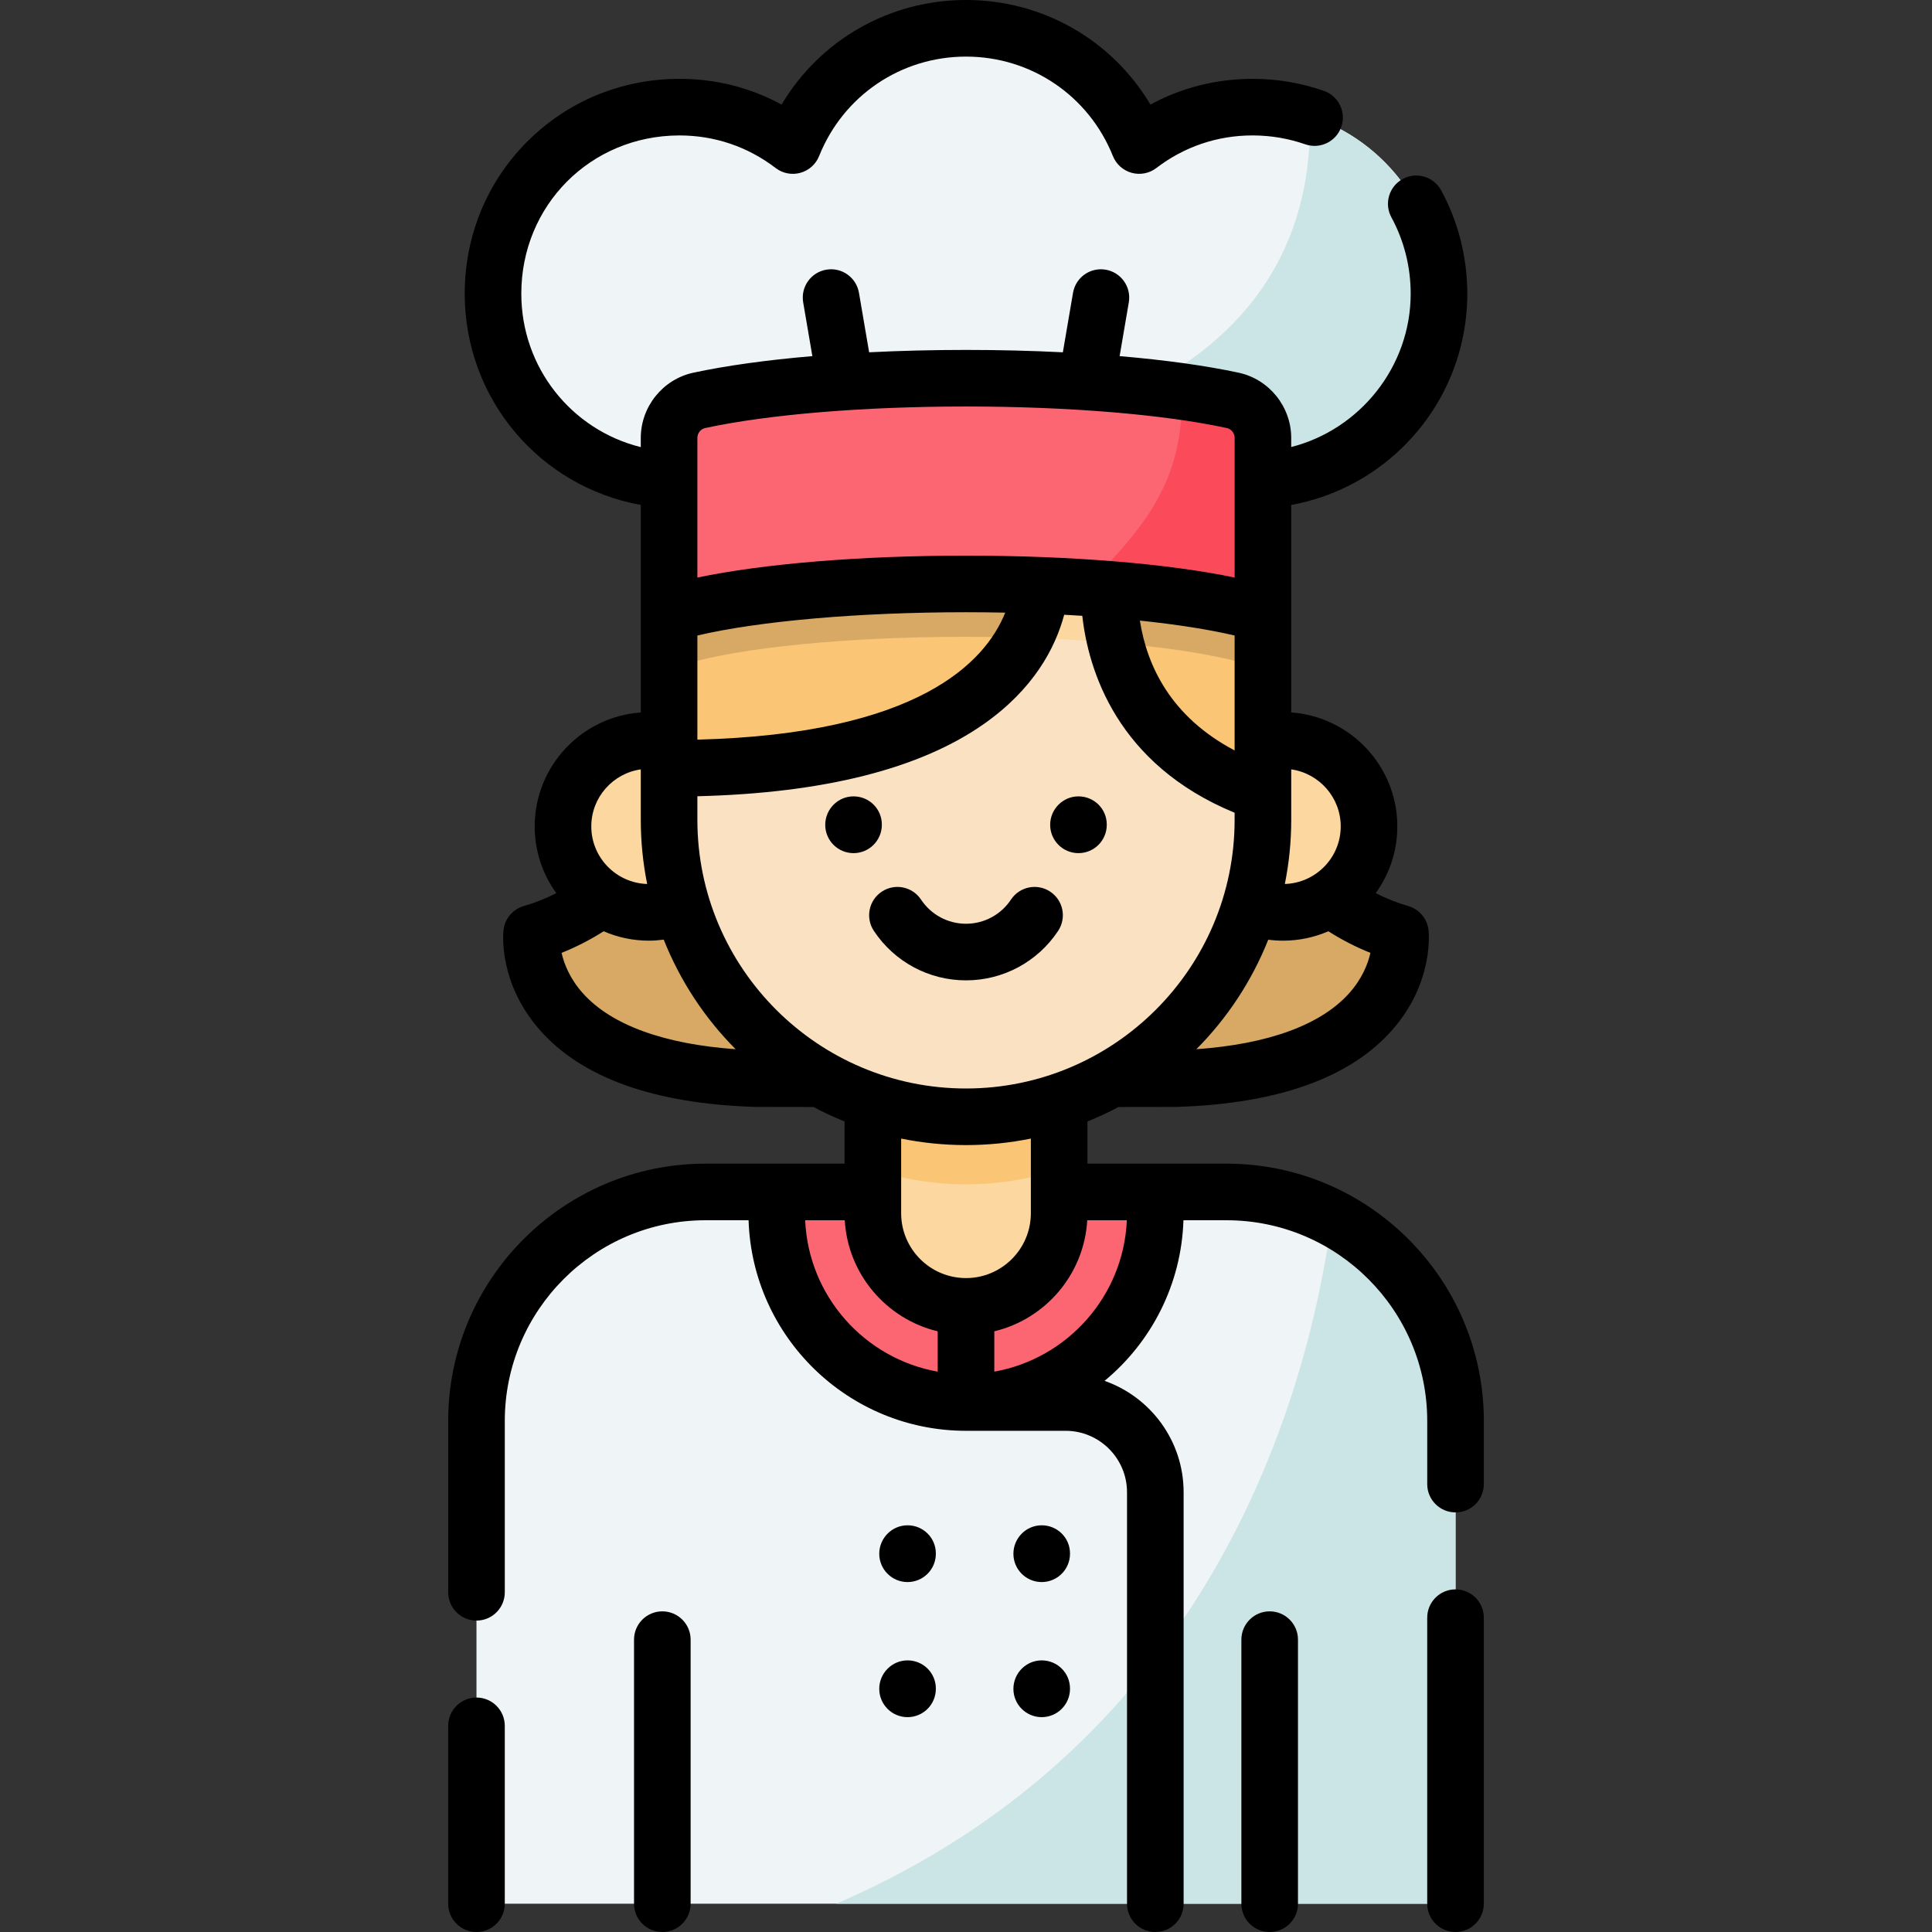
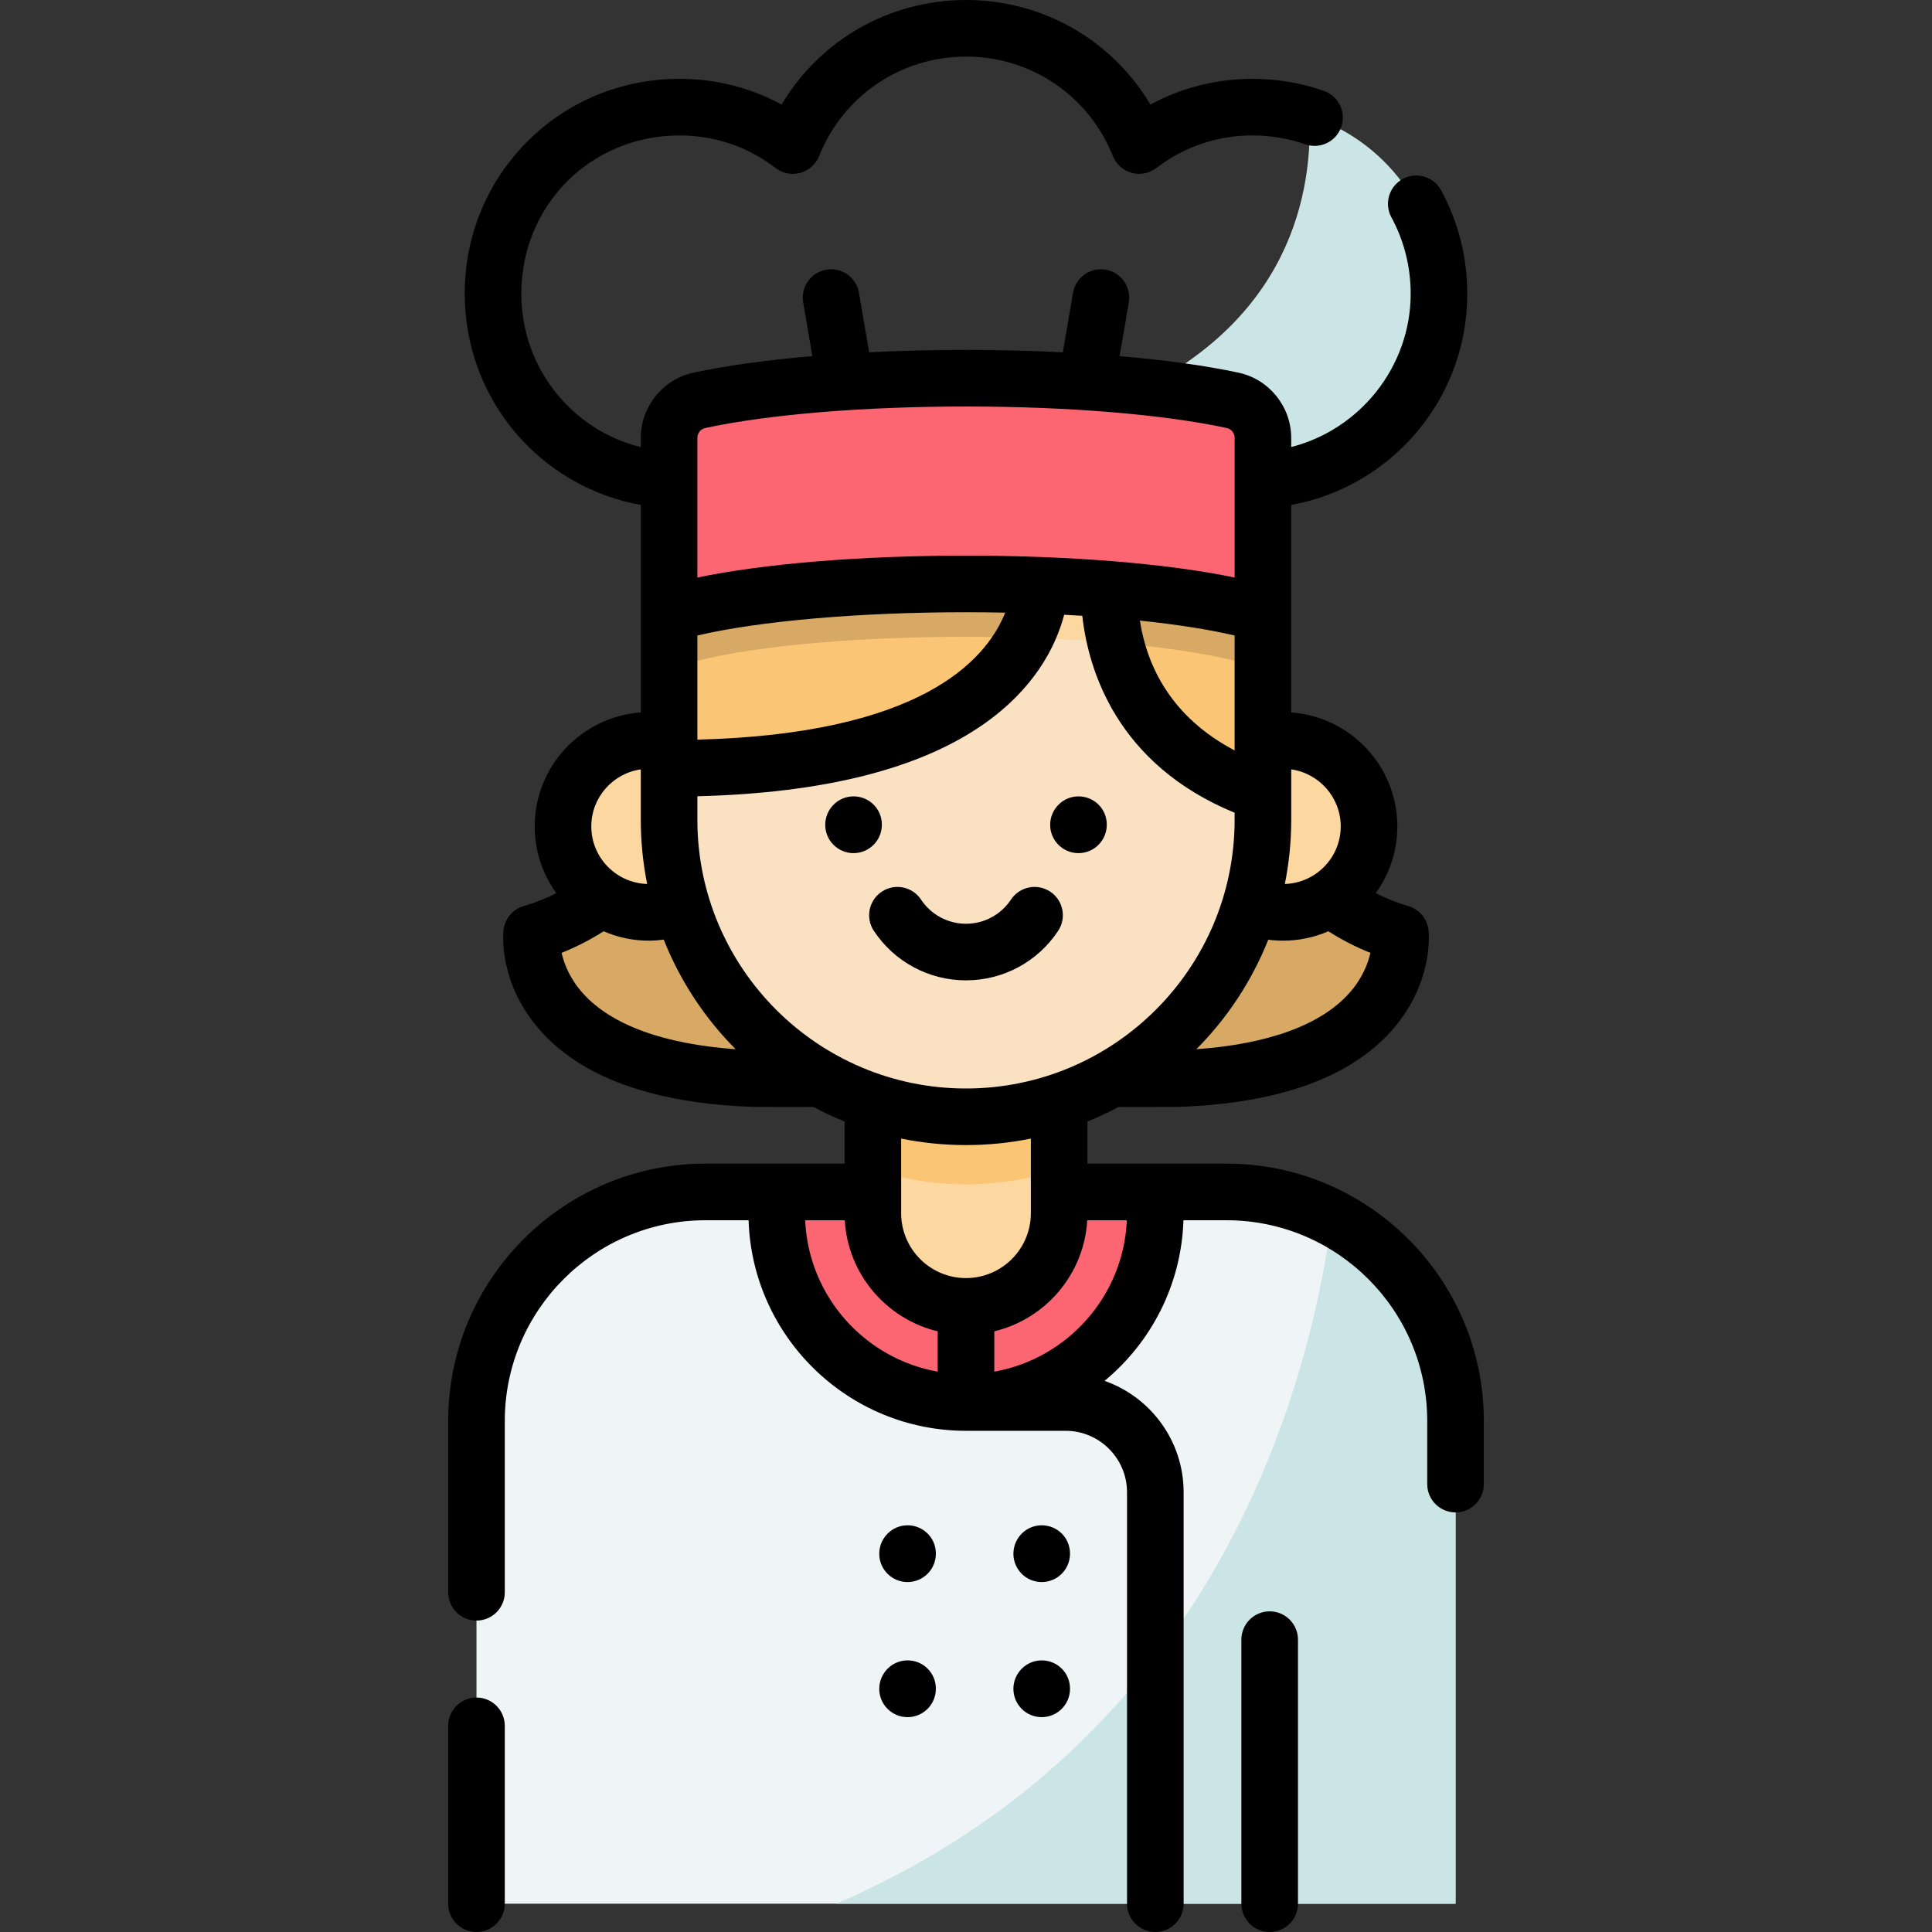
<svg xmlns="http://www.w3.org/2000/svg" id="Capa_1" enable-background="new 0 0 511.997 511.997" height="512" viewBox="0 0 511.997 511.997" width="512">
  <rect x="0" y="0" width="511.997" height="511.997" fill="#333333" stroke="none" />
  <g>
    <g>
      <g>
        <path d="m385.726 376.566v127.934h-259.455v-127.934c0-33.517 27.168-60.686 60.685-60.686h138.084c33.518.001 60.686 27.169 60.686 60.686z" fill="#eff5f6" />
        <path d="m385.729 376.57v127.93h-164.14c100.34-43.22 125.25-135.99 131.4-181.81 19.45 10.11 32.74 30.44 32.74 53.88z" fill="#cbe5e7" />
        <path d="m306.167 315.881v5.635c0 27.658-22.511 50.158-50.169 50.158s-50.169-22.501-50.169-50.158v-5.635z" fill="#fb6672" />
        <path d="m280.689 266.67v54.84c0 13.64-11.06 24.69-24.69 24.69s-24.69-11.05-24.69-24.69v-54.84z" fill="#fcd79f" />
        <path d="m280.689 266.67v43.22c-7.76 2.57-16.07 3.96-24.69 3.96s-16.93-1.39-24.69-3.96v-43.22z" fill="#fac574" />
        <g>
          <g>
            <g>
              <path d="m200.161 175.422c-7.588 19.472-24.092 61.741-59.279 71.895 0 0-3.696 36.473 59.279 38.522l57.577.094z" fill="#d7a964" />
            </g>
            <g>
              <path d="m311.836 175.422c7.588 19.472 24.092 61.741 59.279 71.895 0 0 3.696 36.473-59.279 38.522l-57.577.094z" fill="#d7a964" />
              <g>
                <g>
                  <circle cx="171.978" cy="219.004" fill="#fcd79f" r="22.782" />
                </g>
                <g>
                  <circle cx="340.022" cy="219.004" fill="#fcd79f" r="22.782" />
                </g>
              </g>
            </g>
          </g>
-           <path d="m381.29 80.164c-1.177 25.483-22.019 46.113-47.513 47.048-16.856.618-31.911-7.213-41.276-19.593-.026-.035-.053-.07-.079-.105-4.066-5.398-11.185-7.555-17.421-4.951-5.849 2.442-12.266 3.792-19.003 3.792-6.735 0-13.152-1.35-19-3.791-6.235-2.603-13.357-.45-17.419 4.95-9.34 12.416-24.39 20.285-41.255 19.702-25.679-.888-46.641-21.758-47.634-47.433-1.09-28.195 21.435-51.386 49.387-51.386 11.301 0 21.706 3.791 30.032 10.17 7.286-18.2 25.079-31.061 45.889-31.061s38.602 12.861 45.889 31.061c8.326-6.379 18.73-10.17 30.032-10.17 5.279 0 10.354.826 15.123 2.354 20.605 6.614 35.311 26.38 34.248 49.413z" fill="#eff5f6" />
          <path d="m381.344 77.821c0 27.301-22.124 49.425-49.425 49.425-16.101 0-30.399-7.704-39.418-19.627 47.631-18.914 55.356-53.695 54.541-76.868 19.902 6.388 34.302 25.048 34.302 47.07z" fill="#cbe5e7" />
          <path d="m334.69 134.49v82.78c0 43.46-35.23 78.69-78.69 78.69s-78.69-35.23-78.69-78.69v-82.78z" fill="#f9e1c2" />
          <path d="m334.69 134.49v42.79l-4.06-1.23c-9.49-2.87-25.62-5.19-44.25-6.36-9.63-.62-19.84-.94-30.38-.94-31.13 0-59.73 2.8-74.64 7.3l-4.05 1.22v-42.78z" fill="#fcd79f" />
          <path d="m334.69 148.58v61.64c-25.88-8.85-35.59-25.9-39.03-39.83-2.98-12.08-1.25-21.81-1.25-21.81z" fill="#fac574" />
          <path d="m334.69 148.58v28.7l-4.06-1.23c-7.87-2.38-20.32-4.38-34.97-5.66-2.98-12.08-1.25-21.81-1.25-21.81z" fill="#d7a964" />
          <path d="m271.61 168.99c-8.21 15.66-31.19 34.62-94.3 34.62v-55.03h98.57s1.52 9.39-4.27 20.41z" fill="#fac574" />
          <path d="m275.88 148.58s1.52 9.39-4.27 20.41c-5.1-.16-10.31-.24-15.61-.24-31.13 0-59.73 2.8-74.64 7.3l-4.05 1.22v-28.69z" fill="#d7a964" />
          <path d="m334.681 116.048v46.602c-10.547-3.19-27.311-5.666-47.427-6.93-9.742-.632-20.269-.968-31.255-.968-33.66 0-63.029 3.169-78.682 7.898v-46.602c0-4.779 3.312-8.937 7.99-9.946 16.631-3.587 42.118-5.87 70.693-5.87 21.777 0 41.761 1.325 57.404 3.546 4.881.693 9.335 1.467 13.289 2.324 4.676 1.009 7.988 5.166 7.988 9.946z" fill="#fb6672" />
-           <path d="m334.681 116.048v46.602c-10.547-3.19-27.311-5.666-47.427-6.93 21.502-20.351 25.813-32.671 26.149-51.942 4.881.693 9.335 1.467 13.289 2.324 4.677 1.009 7.989 5.166 7.989 9.946z" fill="#fb4a59" />
+           <path d="m334.681 116.048v46.602z" fill="#fb4a59" />
        </g>
      </g>
    </g>
    <g>
-       <path d="m385.724 421.197c-4.142 0-7.5 3.357-7.5 7.5v75.799c0 4.143 3.358 7.5 7.5 7.5s7.5-3.357 7.5-7.5v-75.799c0-4.142-3.358-7.5-7.5-7.5z" />
      <path d="m126.273 449.864c-4.142 0-7.5 3.357-7.5 7.5v47.132c0 4.143 3.358 7.5 7.5 7.5s7.5-3.357 7.5-7.5v-47.132c0-4.142-3.357-7.5-7.5-7.5z" />
      <path d="m325.038 308.376h-36.853v-11.176c2.82-1.14 5.569-2.416 8.232-3.836l15.43-.025c.077 0 .154-.001.231-.004 26.667-.867 45.825-7.751 56.941-20.46 10.646-12.172 9.7-24.903 9.557-26.314-.309-3.048-2.44-5.602-5.383-6.45-2.933-.846-5.811-1.995-8.618-3.415 3.599-4.981 5.728-11.09 5.728-17.691 0-15.969-12.428-29.082-28.118-30.196v-54.313-.678c12.051-2.196 23.086-8.226 31.515-17.329 9.768-10.55 15.146-24.282 15.146-38.668 0-9.599-2.399-19.072-6.938-27.396-1.982-3.636-6.537-4.976-10.175-2.994-3.637 1.983-4.978 6.539-2.995 10.176 3.341 6.127 5.107 13.117 5.107 20.215 0 19.331-13.449 36.015-31.661 40.644v-2.409c0-8.279-5.853-15.549-13.917-17.285-8.736-1.881-19.526-3.366-31.557-4.395l2.435-14.253c.697-4.083-2.047-7.958-6.13-8.655-4.082-.697-7.958 2.046-8.656 6.13l-2.693 15.763c-8.246-.414-16.871-.63-25.67-.63-8.798 0-17.423.216-25.669.63l-2.693-15.763c-.697-4.083-4.573-6.836-8.656-6.13-4.083.697-6.828 4.572-6.13 8.655l2.435 14.253c-12.031 1.028-22.82 2.513-31.556 4.395-8.064 1.736-13.917 9.005-13.917 17.285v2.435c-18.414-4.585-31.661-21.125-31.661-40.67 0-23.377 18.31-41.793 41.684-41.927.083-.001.166-.001.249-.001 9.29 0 18.091 2.982 25.463 8.632 1.862 1.428 4.286 1.901 6.548 1.279 2.263-.622 4.104-2.267 4.976-4.444 6.413-16.015 21.693-26.361 38.93-26.361s32.517 10.346 38.929 26.357c.872 2.179 2.714 3.823 4.977 4.444 2.261.621 4.686.147 6.548-1.279 7.372-5.649 16.173-8.632 25.466-8.632.082 0 .164 0 .246.001 4.704.026 9.326.818 13.738 2.354 3.911 1.362 8.187-.705 9.548-4.618 1.361-3.912-.707-8.187-4.619-9.548-5.973-2.079-12.225-3.151-18.583-3.188-9.733-.031-19.023 2.285-27.377 6.822-10.159-17.08-28.51-27.713-48.873-27.713s-38.715 10.633-48.872 27.714c-8.356-4.539-17.643-6.88-27.378-6.822-15.234.087-29.479 6.024-40.111 16.719-10.631 10.694-16.486 24.974-16.486 40.208 0 27.811 19.767 51.13 46.661 55.993v.683 54.314c-15.689 1.116-28.115 14.228-28.115 30.196 0 6.6 2.129 12.709 5.727 17.69-2.808 1.421-5.687 2.57-8.62 3.416-2.943.849-5.074 3.402-5.383 6.45-.143 1.411-1.09 14.143 9.556 26.314 11.116 12.709 30.274 19.593 56.941 20.46.077.003.154.004.231.004l15.43.025c2.663 1.42 5.412 2.697 8.232 3.836v11.176h-36.853c-37.598 0-68.186 30.588-68.186 68.186v45.407c0 4.143 3.358 7.5 7.5 7.5s7.5-3.357 7.5-7.5v-45.407c0-29.326 23.859-53.186 53.186-53.186h11.418c.987 30.934 26.447 55.799 57.621 55.799h26.382c8.981 0 16.287 7.307 16.287 16.287v109.035c0 4.143 3.358 7.5 7.5 7.5s7.5-3.357 7.5-7.5v-109.035c0-13.628-8.762-25.243-20.946-29.523 12.339-10.215 20.353-25.462 20.899-42.563h11.418c29.327 0 53.186 23.859 53.186 53.186v16.741c0 4.143 3.358 7.5 7.5 7.5s7.5-3.357 7.5-7.5v-16.741c0-37.598-30.588-68.186-68.186-68.186zm-140.226-91.104v-6.26c33.453-.825 58.97-7.252 75.91-19.141 13.217-9.277 18.933-20.135 21.299-28.954 1.617.085 3.216.179 4.797.28 1.593 14.287 9.047 39.28 40.367 52.189v1.886c0 39.252-31.935 71.187-71.187 71.187s-71.186-31.935-71.186-71.187zm0-48.857c16.362-3.839 42.82-6.167 71.187-6.167 3.5 0 6.969.037 10.396.107-5.273 13.14-23.056 32.163-81.583 33.658zm142.374 30.458c-16.92-8.923-23.232-22.414-25.106-34.409 9.728 1.016 18.291 2.352 25.106 3.951zm30.283 64.421c-7.521 8.353-21.445 13.407-40.425 14.756 8.179-8.214 14.696-18.073 19.052-29.019 1.296.168 2.606.255 3.926.255 4.263 0 8.321-.89 12.004-2.487 3.593 2.278 7.319 4.191 11.148 5.716-.659 2.917-2.19 6.875-5.705 10.779zm-2.165-44.29c0 8.267-6.602 15.005-14.808 15.258 1.103-5.495 1.69-11.175 1.69-16.99v-6.819c.001-.04-.001-.08 0-.121v-6.44c7.402 1.058 13.118 7.422 13.118 15.112zm-170.492-102.951c0-1.26.872-2.362 2.074-2.621 16.835-3.625 42.026-5.704 69.113-5.704s52.278 2.079 69.113 5.704c1.202.259 2.074 1.361 2.074 2.621v37c-17.648-3.678-43.263-5.805-71.187-5.805s-53.539 2.127-71.187 5.805zm-15 87.841v13.379c0 5.815.587 11.495 1.69 16.99-8.205-.255-14.805-6.992-14.805-15.258-.001-7.69 5.713-14.053 13.115-15.111zm-15.284 59.399c-3.514-3.903-5.045-7.861-5.705-10.778 3.83-1.525 7.556-3.438 11.149-5.716 3.684 1.597 7.742 2.488 12.006 2.488 1.316 0 2.62-.109 3.914-.276 4.356 10.954 10.876 20.82 19.06 29.04-18.979-1.35-32.902-6.404-40.424-14.758zm101.471 40.166c5.884 0 11.631-.596 17.187-1.725v19.781c0 9.477-7.71 17.187-17.187 17.187s-17.187-7.71-17.187-17.187v-19.781c5.555 1.129 11.302 1.725 17.187 1.725zm-42.622 19.917h10.492c.822 14.338 11.071 26.184 24.629 29.434v10.692c-19.367-3.45-34.252-19.997-35.121-40.126zm50.122 40.125v-10.691c13.558-3.25 23.807-15.096 24.629-29.434h10.493c-.869 20.129-15.754 36.676-35.122 40.125z" />
      <path d="m276.06 404.217c-4.142 0-7.5 3.402-7.5 7.545s3.358 7.5 7.5 7.5 7.5-3.357 7.5-7.5v-.09c0-4.143-3.358-7.455-7.5-7.455z" />
      <path d="m240.509 404.217c-4.142 0-7.5 3.402-7.5 7.545s3.358 7.5 7.5 7.5 7.5-3.357 7.5-7.5v-.09c0-4.143-3.358-7.455-7.5-7.455z" />
      <path d="m276.06 440.016c-4.142 0-7.5 3.402-7.5 7.545s3.358 7.5 7.5 7.5 7.5-3.357 7.5-7.5v-.09c0-4.143-3.358-7.455-7.5-7.455z" />
      <path d="m240.509 440.016c-4.142 0-7.5 3.402-7.5 7.545s3.358 7.5 7.5 7.5 7.5-3.357 7.5-7.5v-.09c0-4.143-3.358-7.455-7.5-7.455z" />
-       <path d="m175.521 427.021c-4.142 0-7.5 3.357-7.5 7.5v69.977c0 4.143 3.358 7.5 7.5 7.5s7.5-3.357 7.5-7.5v-69.977c0-4.143-3.357-7.5-7.5-7.5z" />
      <path d="m336.476 427.021c-4.142 0-7.5 3.357-7.5 7.5v69.977c0 4.143 3.358 7.5 7.5 7.5s7.5-3.357 7.5-7.5v-69.977c0-4.143-3.358-7.5-7.5-7.5z" />
      <path d="m285.803 226.088c4.142 0 7.5-3.357 7.5-7.5v-.088c0-4.143-3.358-7.456-7.5-7.456s-7.5 3.401-7.5 7.544 3.358 7.5 7.5 7.5z" />
      <path d="m233.694 218.588v-.088c0-4.143-3.358-7.456-7.5-7.456s-7.5 3.401-7.5 7.544 3.358 7.5 7.5 7.5 7.5-3.358 7.5-7.5z" />
      <path d="m280.417 246.688c2.29-3.452 1.349-8.106-2.103-10.396-3.452-2.288-8.106-1.348-10.396 2.104-2.662 4.012-7.118 6.407-11.919 6.407s-9.257-2.396-11.919-6.407c-2.291-3.452-6.946-4.394-10.396-2.103-3.452 2.29-4.393 6.944-2.103 10.396 5.449 8.212 14.577 13.114 24.418 13.114s18.97-4.903 24.418-13.115z" />
    </g>
  </g>
</svg>